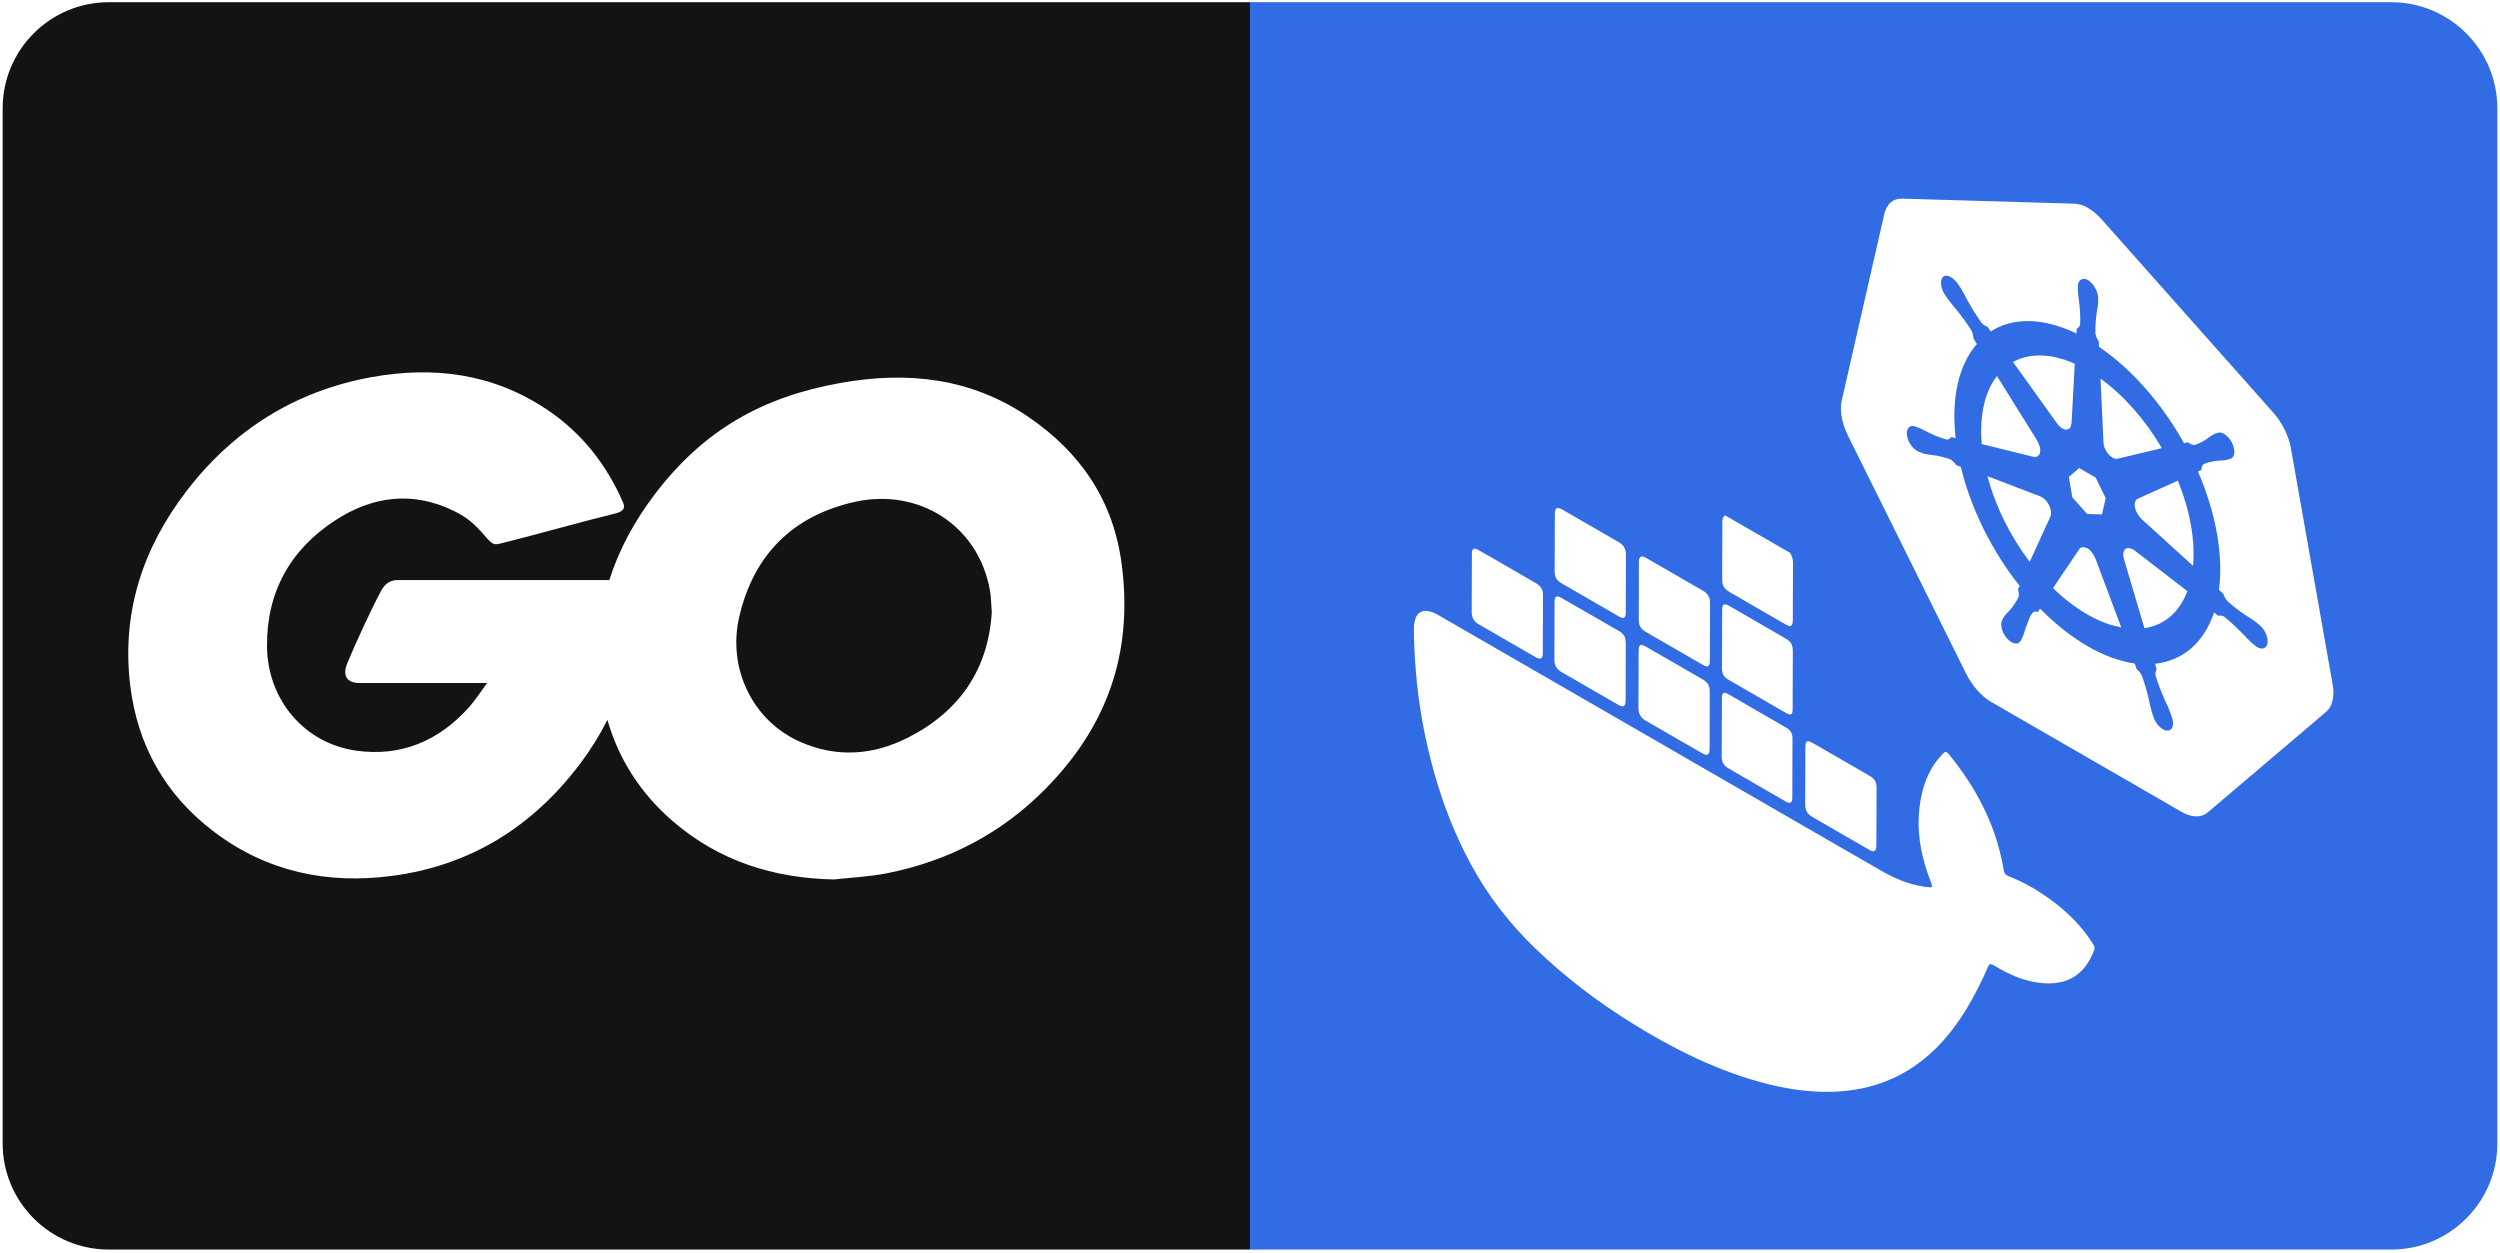
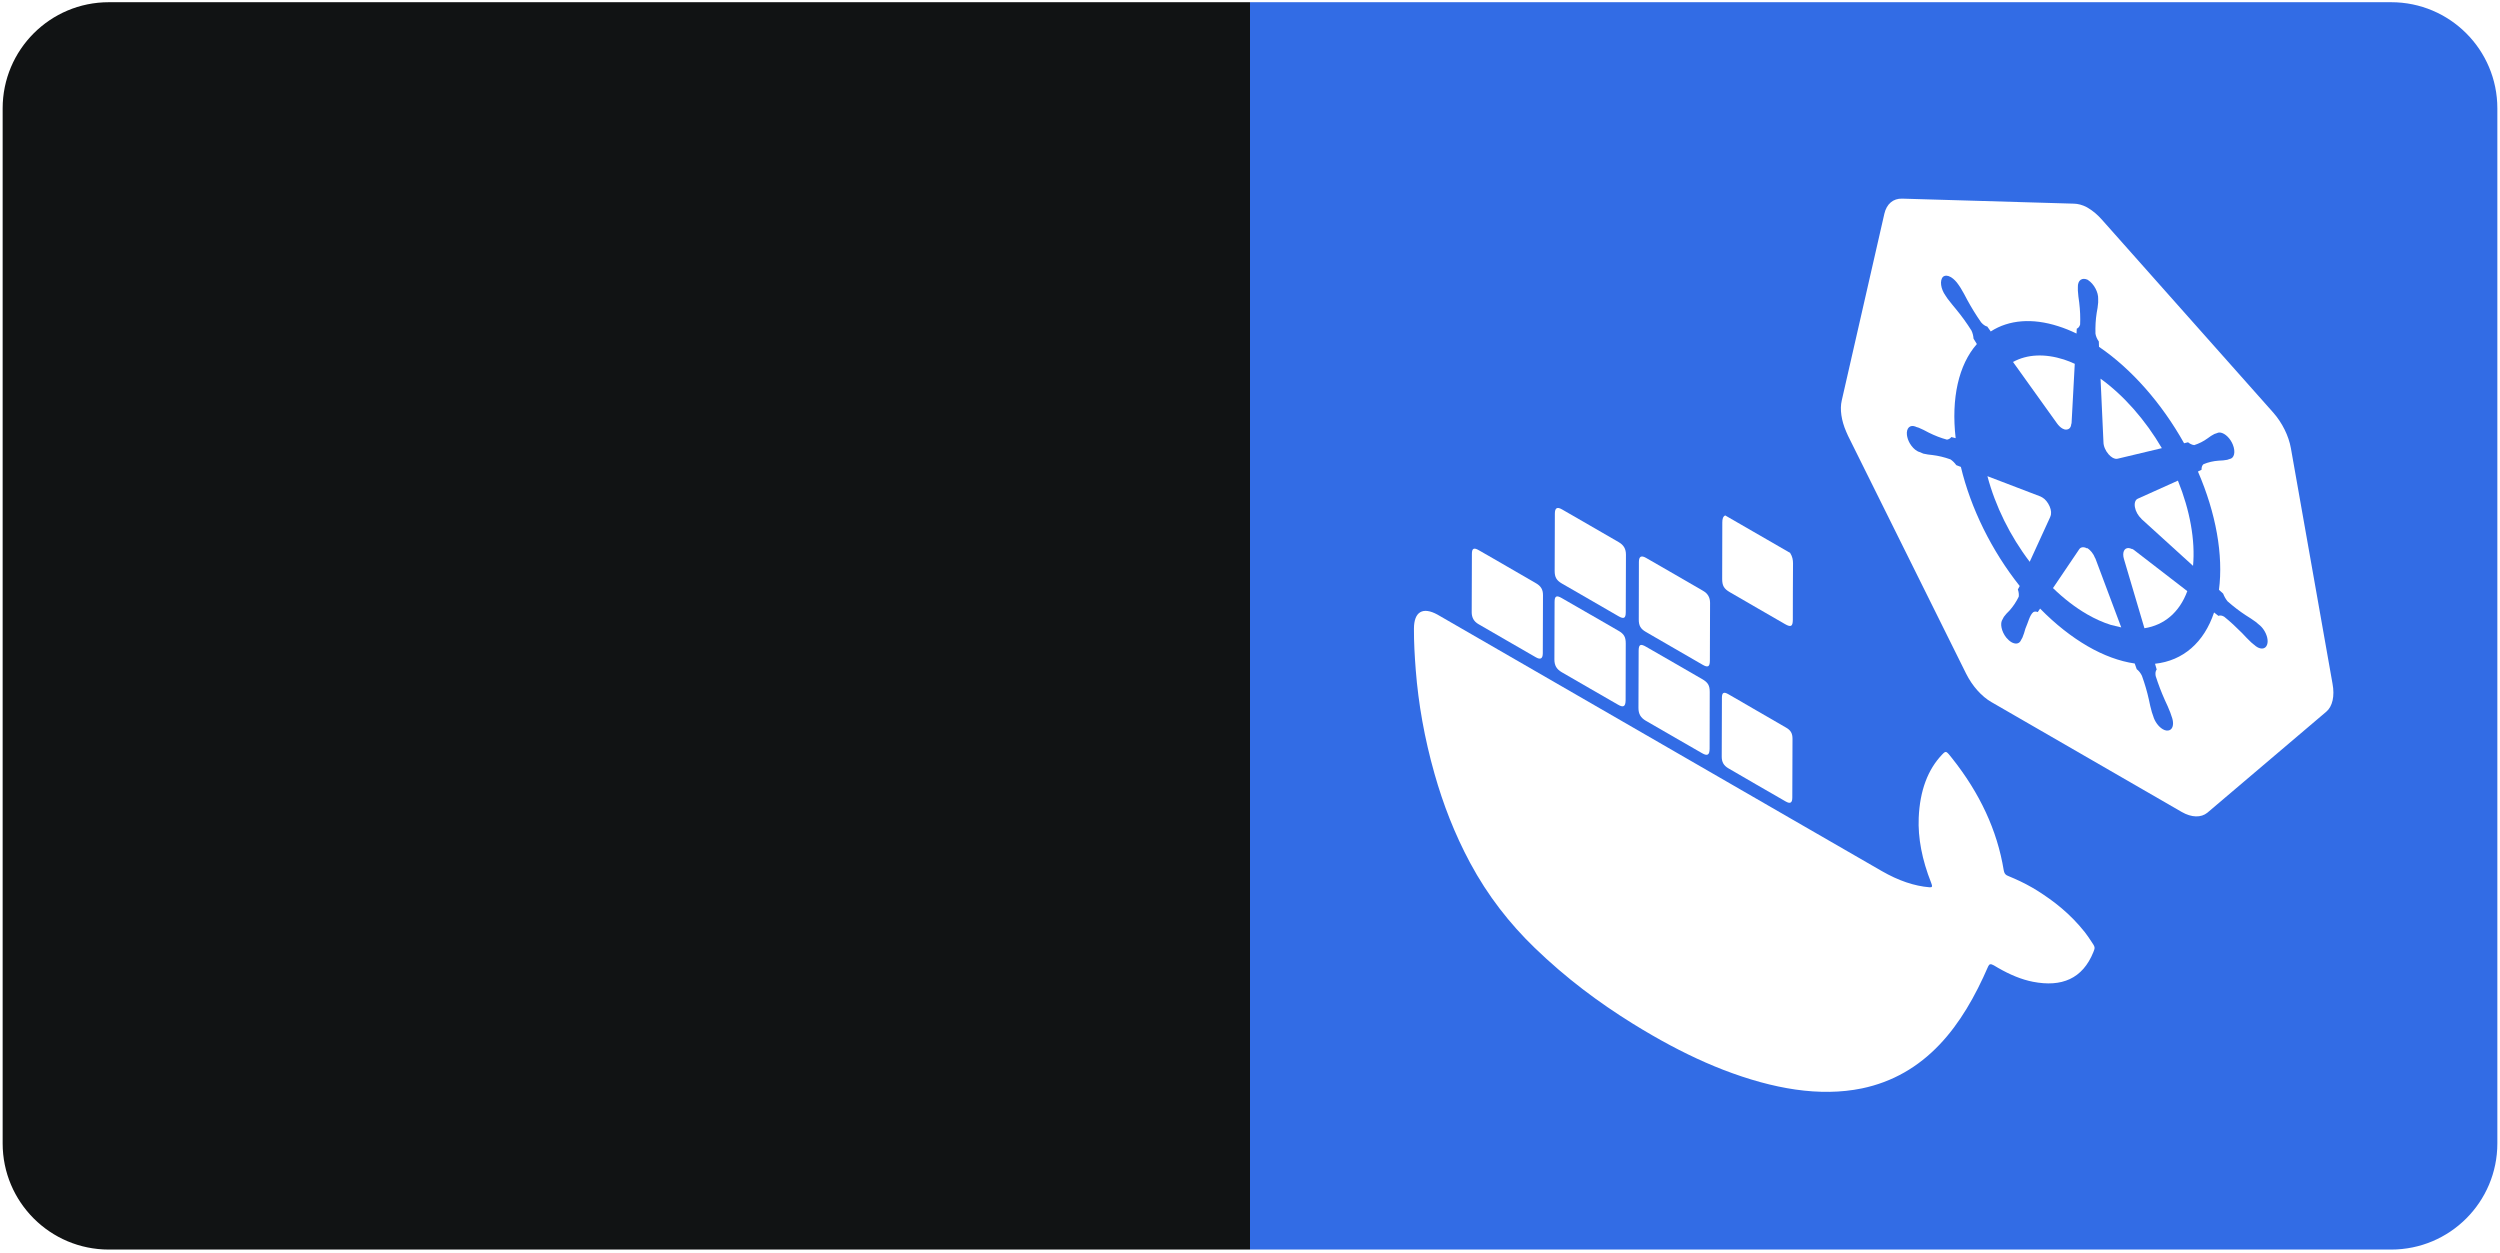
<svg xmlns="http://www.w3.org/2000/svg" width="471" height="236" viewBox="0 0 471 236" fill="none">
  <path d="M0.5 20.417C0.5 9.371 9.454 0.417 20.5 0.417H235.5V235.417H20.5C9.454 235.417 0.5 226.463 0.5 215.417V20.417Z" fill="#111314" />
  <path d="M235.5 0.417H450.5C461.546 0.417 470.5 9.371 470.5 20.417V215.417C470.5 226.463 461.546 235.417 450.5 235.417H235.5V0.417Z" fill="#326CE5" />
  <g filter="url(#filter0_d_192_1296)">
-     <path d="M376.228 67.195C373.909 70.183 372.901 74.7 373.362 80.019L383.126 82.423V82.387C383.721 82.545 384.194 82.266 384.34 81.634C384.486 81.003 384.279 80.153 383.806 79.412V79.363L376.228 67.195Z" fill="white" />
    <path d="M395.744 67.693L396.291 79.643C396.291 80.396 396.679 81.294 397.262 81.95C397.493 82.217 397.748 82.424 397.991 82.569C398.367 82.788 398.744 82.861 399.047 82.752L407.293 80.784C404.16 75.441 400.104 70.839 395.744 67.693Z" fill="white" />
    <path d="M384.753 90.05V90.074C384.68 90.037 384.631 90.001 384.571 89.965C384.51 89.928 384.461 89.904 384.401 89.88L374.431 86.066C375.912 91.677 378.705 97.348 382.397 102.193L386.283 93.705V93.656C386.514 93.195 386.465 92.466 386.149 91.75C385.834 91.021 385.324 90.39 384.741 90.05" fill="white" />
-     <path d="M394.821 86.333L391.713 84.536L389.77 86.2L390.425 90.049L393.218 93.195L396.011 93.267L396.716 90.207L394.821 86.333Z" fill="white" />
    <path d="M390.898 64.9C390.206 64.584 389.526 64.305 388.845 64.086C385.227 62.933 381.899 63.091 379.252 64.548L387.534 76.109C387.838 76.534 388.19 76.874 388.542 77.08C388.785 77.226 389.04 77.299 389.27 77.287C389.841 77.274 390.206 76.874 390.23 76.157L390.278 76.181L390.886 64.888" fill="white" />
    <path d="M410.317 86.905L402.763 90.305C402.29 90.512 402.083 91.118 402.217 91.897C402.35 92.674 402.812 93.511 403.419 94.046V94.094L413.17 102.959C413.607 98.174 412.6 92.54 410.317 86.893M410.304 86.856C410.304 86.856 410.304 86.881 410.317 86.893L410.304 86.856Z" fill="white" />
    <path d="M393.218 99.607C393.218 99.607 393.182 99.583 393.17 99.583L393.194 99.668C392.599 99.34 392.04 99.388 391.737 99.813L386.782 107.148C388.859 109.164 391.033 110.828 393.218 112.091C394.712 112.953 396.206 113.621 397.675 114.082L399.642 114.556L394.761 101.538L394.724 101.514C394.433 100.712 393.85 99.983 393.231 99.619" fill="white" />
    <path d="M375.088 58.78C378.488 56.594 382.908 56.254 387.729 57.796C388.883 58.16 390.049 58.622 391.215 59.193L391.263 58.282C391.567 58.148 391.785 57.881 391.895 57.493C391.955 56.169 391.895 54.785 391.725 53.352C391.603 52.587 391.518 51.822 391.47 51.093V50.461C391.421 49.15 392.259 48.543 393.376 49.089L393.4 49.126C394.518 49.854 395.356 51.433 395.295 52.684V53.352C395.234 54.032 395.149 54.675 395.015 55.307C394.821 56.533 394.748 57.833 394.785 59.205C394.858 59.703 395.088 60.237 395.416 60.686C395.416 60.844 395.453 61.366 395.453 61.694C401.561 65.847 407.256 72.308 411.482 79.861L412.223 79.679C412.345 79.776 412.466 79.861 412.587 79.934C412.867 80.092 413.134 80.189 413.389 80.213C414.3 79.922 415.15 79.497 415.927 78.926C416.328 78.61 416.753 78.343 417.202 78.112L417.639 77.967C418.016 77.748 418.501 77.809 419.011 78.1C419.23 78.222 419.436 78.392 419.655 78.598C420.08 79.011 420.432 79.546 420.663 80.116C421.222 81.489 420.942 82.715 420.031 82.836L419.606 82.982C419.096 83.079 418.562 83.128 418.016 83.14C416.996 83.213 416.036 83.431 415.138 83.808C414.883 84.014 414.749 84.391 414.773 84.852L414.093 85.192C417.493 93.025 418.902 100.967 418.052 107.476L418.841 108.193C419.036 108.715 419.327 109.213 419.667 109.638C420.797 110.634 421.95 111.52 423.128 112.285C423.747 112.662 424.367 113.075 424.986 113.524L425.545 113.998C426.273 114.532 426.881 115.467 427.123 116.402C427.257 116.936 427.257 117.422 427.123 117.799C426.856 118.588 426.091 118.746 425.265 118.272C425.071 118.163 424.865 118.005 424.67 117.823L424.634 117.799C424.476 117.665 424.27 117.519 424.136 117.386C423.553 116.827 422.97 116.244 422.399 115.613C421.307 114.52 420.177 113.451 419.036 112.54C419.024 112.54 418.999 112.516 418.987 112.516C418.611 112.297 418.234 112.249 417.955 112.383L417.129 111.739C415.247 117.398 411.288 120.835 406.006 121.405C406.091 121.757 406.2 122.122 406.321 122.486C406.103 122.753 406.03 123.19 406.127 123.713C406.613 125.231 407.183 126.736 407.851 128.23C408.228 129.019 408.58 129.809 408.884 130.598L409.139 131.351C409.503 132.286 409.491 133.185 409.09 133.658C408.859 133.925 408.531 134.035 408.143 133.986C407.912 133.95 407.681 133.865 407.463 133.731C406.686 133.282 405.945 132.298 405.653 131.229L405.41 130.525C405.192 129.736 404.998 128.946 404.852 128.169C404.524 126.688 404.087 125.182 403.54 123.676C403.31 123.178 402.945 122.717 402.557 122.425L402.18 121.357C399.327 120.944 396.315 119.839 393.315 118.102C390.279 116.341 387.231 113.949 384.353 111.01L383.916 111.666C383.613 111.545 383.321 111.545 383.09 111.666C382.386 112.225 382.107 113.633 381.585 114.787C381.427 115.382 381.245 115.953 381.014 116.499L380.771 116.924C380.516 117.568 379.897 117.774 379.168 117.446C379.107 117.422 379.034 117.386 378.974 117.349C378.634 117.155 378.294 116.851 377.99 116.487C377.067 115.333 376.751 113.779 377.286 113.026L377.529 112.565C377.844 112.14 378.197 111.751 378.573 111.399C379.253 110.646 379.848 109.759 380.334 108.764C380.382 108.363 380.334 107.889 380.164 107.404L380.516 106.76C375.233 100.117 371.299 92.138 369.429 84.318L368.567 83.99C368.239 83.529 367.862 83.164 367.461 82.897C366.308 82.484 365.178 82.217 364.086 82.084C363.515 82.035 362.932 81.95 362.349 81.816L361.827 81.586L361.79 81.561C361.596 81.525 361.39 81.44 361.183 81.319C360.673 81.027 360.175 80.505 359.799 79.861C359.507 79.351 359.325 78.805 359.265 78.295C359.119 76.995 359.86 76.291 360.928 76.74L360.977 76.777L361.487 76.935C362.106 77.202 362.725 77.493 363.345 77.845C364.511 78.428 365.676 78.878 366.806 79.181C367.146 79.133 367.425 78.963 367.632 78.695L368.445 78.902C367.583 71.385 369.004 65.07 372.44 61.172L371.809 60.14C371.785 59.666 371.663 59.144 371.432 58.646C370.534 57.213 369.574 55.89 368.542 54.639C367.996 53.995 367.461 53.327 366.939 52.647L366.539 52.052C365.616 50.765 365.409 49.174 366.065 48.506C366.429 48.203 366.951 48.227 367.498 48.543C367.534 48.567 367.571 48.579 367.607 48.603C368.105 48.919 368.567 49.393 368.955 49.964L369.38 50.595C369.83 51.348 370.255 52.113 370.643 52.878C371.432 54.323 372.295 55.732 373.242 57.08C373.46 57.347 373.703 57.553 373.958 57.699C374.104 57.784 374.25 57.845 374.396 57.869L375.088 58.84M393.364 35.513C393.279 35.464 393.182 35.415 393.097 35.367H393.121C392.295 34.954 391.482 34.735 390.729 34.723L358.366 33.776C356.678 33.727 355.439 34.772 355.014 36.618L346.987 71.798C346.599 73.437 346.902 75.575 347.837 77.712C347.947 77.967 348.068 78.222 348.177 78.477L370.412 123.263C371.578 125.595 373.339 127.574 375.209 128.643C375.209 128.643 375.221 128.643 375.233 128.655L411.033 149.324C412.903 150.404 414.688 150.429 415.866 149.469L438.271 130.44C439.437 129.457 439.886 127.501 439.449 125.17L431.604 80.796C431.192 78.465 429.965 75.999 428.289 74.093L396.072 37.82C395.222 36.848 394.299 36.059 393.352 35.513" fill="white" />
    <path d="M401.851 99.85C401.778 99.814 401.706 99.778 401.645 99.741V99.79C401.438 99.68 401.244 99.632 401.062 99.608C400.2 99.535 399.787 100.445 400.151 101.672L404.013 114.714C407.753 114.131 410.631 111.691 412.088 107.72L402.046 99.972C402.046 99.972 401.936 99.899 401.863 99.85" fill="white" />
  </g>
  <g filter="url(#filter1_d_192_1296)">
    <path d="M337.295 100.54C333.202 98.184 329.122 95.816 325.03 93.46C324.605 93.655 324.483 94.128 324.483 94.784C324.483 98.342 324.471 101.876 324.459 105.422C324.459 106.685 324.787 107.28 325.904 107.924C327.641 108.931 329.377 109.927 331.102 110.935C332.838 111.931 334.563 112.939 336.299 113.935C337.416 114.578 337.756 114.372 337.768 113.121C337.781 109.587 337.768 106.029 337.805 102.495C337.805 101.84 337.696 101.22 337.271 100.54" fill="white" />
    <path d="M366.755 138.078C366.476 137.92 366.293 138.102 365.881 138.527C363.221 141.32 361.703 145.267 361.485 150.428C361.327 154.205 362.104 158.321 363.828 162.669C364.108 163.373 364.047 163.555 363.537 163.519C360.659 163.288 357.647 162.256 354.526 160.459C348.649 157.07 342.759 153.682 336.881 150.282C329.037 145.753 321.192 141.223 313.347 136.693C299.406 128.642 285.465 120.603 271.524 112.552C271.366 112.467 271.209 112.37 271.063 112.285C270.99 112.236 270.905 112.2 270.832 112.151C268.051 110.621 266.4 111.592 266.387 114.786C266.375 117.324 266.521 119.947 266.728 122.595C267.225 128.909 268.355 135.418 270.273 142.17C271.876 147.829 274.026 153.427 276.977 158.928C280.304 165.122 284.421 170.368 289.12 174.91C295.071 180.666 301.228 185.232 307.47 189.118C308.732 189.907 309.995 190.66 311.258 191.388C315.752 193.987 320.245 196.197 324.701 197.922C334.076 201.528 342.868 203.034 350.786 201.407C356.554 200.205 361.387 197.387 365.407 193.161C369.22 189.154 372.122 184.078 374.563 178.443C374.77 177.958 375.049 177.897 375.583 178.2C375.608 178.213 375.632 178.225 375.656 178.237C375.923 178.407 376.191 178.565 376.458 178.71C378.692 179.998 380.89 180.908 383.015 181.321C388.407 182.366 392.354 180.775 394.394 175.723C394.746 174.837 394.746 174.812 393.957 173.647C393.58 173.076 393.192 172.505 392.779 171.971C390.01 168.486 386.95 166.118 383.792 164.126C383.477 163.932 383.173 163.749 382.857 163.567C381.364 162.705 379.87 162.013 378.389 161.406C378.279 161.357 378.17 161.309 378.073 161.26C377.806 161.102 377.599 160.871 377.502 160.313C376.276 152.759 372.96 145.74 367.763 139.195C367.253 138.551 366.974 138.199 366.743 138.066" fill="white" />
    <path d="M299.624 112.138C297.814 111.093 296.005 110.049 294.208 109.017C293.248 108.458 292.884 108.652 292.884 109.745C292.86 113.352 292.848 116.959 292.848 120.59C292.848 121.719 293.248 122.423 294.244 123.006C296.005 124.026 297.766 125.046 299.539 126.066C301.312 127.086 303.073 128.106 304.833 129.114C305.853 129.709 306.254 129.467 306.266 128.276C306.279 124.706 306.291 121.148 306.291 117.578C306.291 116.364 305.963 115.793 304.931 115.198C303.17 114.178 301.397 113.158 299.636 112.138" fill="white" />
    <path d="M320.707 124.307L315.473 121.283C313.688 120.251 311.903 119.219 310.117 118.199C309.061 117.592 308.733 117.762 308.721 118.952C308.709 122.546 308.697 126.129 308.685 129.723C308.685 130.853 309.097 131.569 310.069 132.14C311.83 133.16 313.603 134.18 315.364 135.2C317.124 136.22 318.897 137.24 320.658 138.248C321.678 138.843 322.079 138.6 322.091 137.422C322.103 133.852 322.115 130.294 322.115 126.724C322.115 125.485 321.788 124.939 320.695 124.295" fill="white" />
-     <path d="M346.827 139.389C345.066 138.369 343.293 137.348 341.533 136.341C340.488 135.745 340.136 135.928 340.136 137.106C340.112 140.688 340.1 144.282 340.1 147.889C340.1 148.994 340.512 149.723 341.448 150.269C343.221 151.302 345.006 152.322 346.779 153.354C348.552 154.374 350.337 155.406 352.11 156.426C353.093 156.997 353.506 156.742 353.506 155.6C353.518 152.006 353.531 148.411 353.543 144.817C353.543 143.663 353.203 143.08 352.195 142.497C350.41 141.453 348.624 140.421 346.827 139.389Z" fill="white" />
    <path d="M299.626 95.404C297.853 94.383 296.068 93.351 294.295 92.331C293.36 91.785 292.935 92.04 292.935 93.133C292.911 96.715 292.898 100.31 292.898 103.916C292.898 105.106 293.251 105.701 294.271 106.296C294.866 106.636 295.449 106.976 296.044 107.316C297.222 107.997 298.4 108.677 299.578 109.357C300.755 110.037 301.958 110.729 303.148 111.421C303.743 111.761 304.338 112.113 304.933 112.453C305.929 113.024 306.293 112.842 306.293 111.7C306.317 108.094 306.329 104.475 306.329 100.844C306.329 99.763 305.904 99.034 304.957 98.488C303.184 97.456 301.399 96.436 299.626 95.404Z" fill="white" />
    <path d="M314.635 104.062C313.129 103.188 311.611 102.326 310.105 101.452C309.207 100.942 308.769 101.184 308.769 102.229C308.757 105.848 308.745 109.466 308.745 113.085C308.745 114.239 309.097 114.834 310.093 115.417C310.688 115.769 311.283 116.109 311.878 116.449C313.068 117.141 314.258 117.821 315.448 118.513C316.639 119.206 317.829 119.898 319.019 120.578C319.614 120.918 320.209 121.27 320.804 121.61C321.751 122.157 322.127 121.974 322.14 120.869C322.164 117.238 322.176 113.595 322.176 109.94C322.176 108.908 321.751 108.167 320.828 107.645C318.764 106.455 316.699 105.253 314.635 104.062Z" fill="white" />
    <path d="M281.324 101.573C280.426 101.051 279.515 100.529 278.616 100.019C277.681 99.472 277.305 99.655 277.305 100.699C277.281 104.366 277.269 108.022 277.269 111.701C277.269 112.697 277.681 113.45 278.556 113.948C280.353 114.992 282.15 116.036 283.948 117.069C285.745 118.101 287.542 119.145 289.339 120.177C290.214 120.687 290.651 120.457 290.663 119.461C290.687 115.806 290.699 112.138 290.699 108.459C290.699 107.414 290.299 106.771 289.4 106.249C287.615 105.204 285.83 104.172 284.033 103.14C283.122 102.618 282.223 102.095 281.324 101.573Z" fill="white" />
-     <path d="M331.09 113.57C329.341 112.562 327.58 111.542 325.832 110.534C324.787 109.939 324.459 110.134 324.459 111.336C324.447 114.955 324.435 118.574 324.423 122.192C324.423 123.334 324.726 123.88 325.71 124.451C326.305 124.791 326.9 125.143 327.495 125.483C328.685 126.176 329.875 126.856 331.065 127.548C332.256 128.24 333.446 128.932 334.636 129.612C335.231 129.952 335.826 130.304 336.421 130.644C337.417 131.215 337.732 131.033 337.732 129.916C337.744 126.297 337.757 122.678 337.769 119.059C337.769 117.833 337.441 117.25 336.348 116.618C334.599 115.598 332.838 114.59 331.09 113.57Z" fill="white" />
    <path d="M328.333 128.701C327.422 128.179 326.511 127.645 325.588 127.123C324.763 126.649 324.41 126.843 324.41 127.778C324.398 131.482 324.386 135.198 324.374 138.914C324.374 139.91 324.738 140.578 325.601 141.088C327.41 142.144 329.219 143.189 331.017 144.233C332.814 145.277 334.635 146.31 336.433 147.354C337.295 147.852 337.671 147.597 337.671 146.613C337.683 142.922 337.696 139.242 337.708 135.55C337.708 134.518 337.38 133.935 336.481 133.425C334.672 132.369 332.862 131.337 331.065 130.292C330.154 129.758 329.231 129.236 328.321 128.701" fill="white" />
  </g>
-   <path d="M211.329 106.323C209.784 94.389 203.664 85.314 193.787 78.569C182.987 71.195 170.998 69.884 158.309 72.155C143.553 74.797 132.572 81.064 123.457 92.998C119.534 98.131 116.609 103.555 114.798 109.289C99.648 109.289 80.472 109.289 74.849 109.289C73.057 109.289 72.204 110.569 71.788 111.335C70.043 114.558 67.007 121.138 65.433 124.939C64.542 127.088 65.149 128.682 67.751 128.682C81.709 128.682 87.225 128.682 91.773 128.682C90.5 130.4 89.539 131.924 88.358 133.245C82.695 139.578 75.567 142.603 67.144 141.429C57.318 140.06 50.407 131.81 50.304 121.837C50.198 111.625 54.625 103.633 63.052 98.102C70.084 93.487 77.698 92.42 85.55 96.28C88.189 97.579 89.521 98.834 91.398 101.013C92.999 102.867 93.142 102.691 95.041 102.212C102.739 100.277 108.119 98.665 115.946 96.733C117.348 96.387 117.856 95.765 117.411 94.735C114.261 87.471 109.569 81.517 102.978 77.115C92.866 70.363 81.672 68.935 69.988 71.055C55.607 73.664 43.942 81.005 35.081 92.589C26.856 103.342 22.893 115.475 24.53 129.098C25.903 140.505 31.195 149.819 40.372 156.745C50.304 164.241 61.646 166.618 73.834 165.021C88.664 163.081 100.369 155.722 109.308 143.872C111.291 141.245 112.995 138.489 114.438 135.622C116.579 143.103 120.716 149.503 126.762 154.721C135.428 162.198 145.724 165.473 157.124 165.687C160.447 165.315 163.818 165.172 167.09 164.524C178.641 162.242 188.716 156.995 196.989 148.597C208.58 136.829 213.504 123.088 211.333 106.323H211.329ZM171.038 138.978C164.444 142.319 157.54 142.787 150.703 139.74C141.805 135.773 137.025 125.962 139.273 116.214C141.978 104.49 149.408 97.138 161.058 94.547C172.937 91.905 184.275 98.841 186.494 111.165C186.718 112.402 186.718 113.679 186.854 115.302C186.214 126.025 180.838 134.018 171.042 138.982L171.038 138.978Z" fill="white" />
  <defs>
    <filter id="filter0_d_192_1296" x="328.588" y="19.187" width="129.26" height="152.856" filterUnits="userSpaceOnUse" color-interpolation-filters="sRGB">
      <feFlood flood-opacity="0" result="BackgroundImageFix" />
      <feColorMatrix in="SourceAlpha" type="matrix" values="0 0 0 0 0 0 0 0 0 0 0 0 0 0 0 0 0 0 127 0" result="hardAlpha" />
      <feOffset dy="3.647" />
      <feGaussianBlur stdDeviation="9.117" />
      <feComposite in2="hardAlpha" operator="out" />
      <feColorMatrix type="matrix" values="0 0 0 0 0 0 0 0 0 0 0 0 0 0 0 0 0 0 0.15 0" />
      <feBlend mode="normal" in2="BackgroundImageFix" result="effect1_dropShadow_192_1296" />
      <feBlend mode="normal" in="SourceGraphic" in2="effect1_dropShadow_192_1296" result="shape" />
    </filter>
    <filter id="filter1_d_192_1296" x="248.152" y="77.466" width="164.701" height="146.475" filterUnits="userSpaceOnUse" color-interpolation-filters="sRGB">
      <feFlood flood-opacity="0" result="BackgroundImageFix" />
      <feColorMatrix in="SourceAlpha" type="matrix" values="0 0 0 0 0 0 0 0 0 0 0 0 0 0 0 0 0 0 127 0" result="hardAlpha" />
      <feOffset dy="3.647" />
      <feGaussianBlur stdDeviation="9.117" />
      <feComposite in2="hardAlpha" operator="out" />
      <feColorMatrix type="matrix" values="0 0 0 0 0 0 0 0 0 0 0 0 0 0 0 0 0 0 0.15 0" />
      <feBlend mode="normal" in2="BackgroundImageFix" result="effect1_dropShadow_192_1296" />
      <feBlend mode="normal" in="SourceGraphic" in2="effect1_dropShadow_192_1296" result="shape" />
    </filter>
  </defs>
</svg>